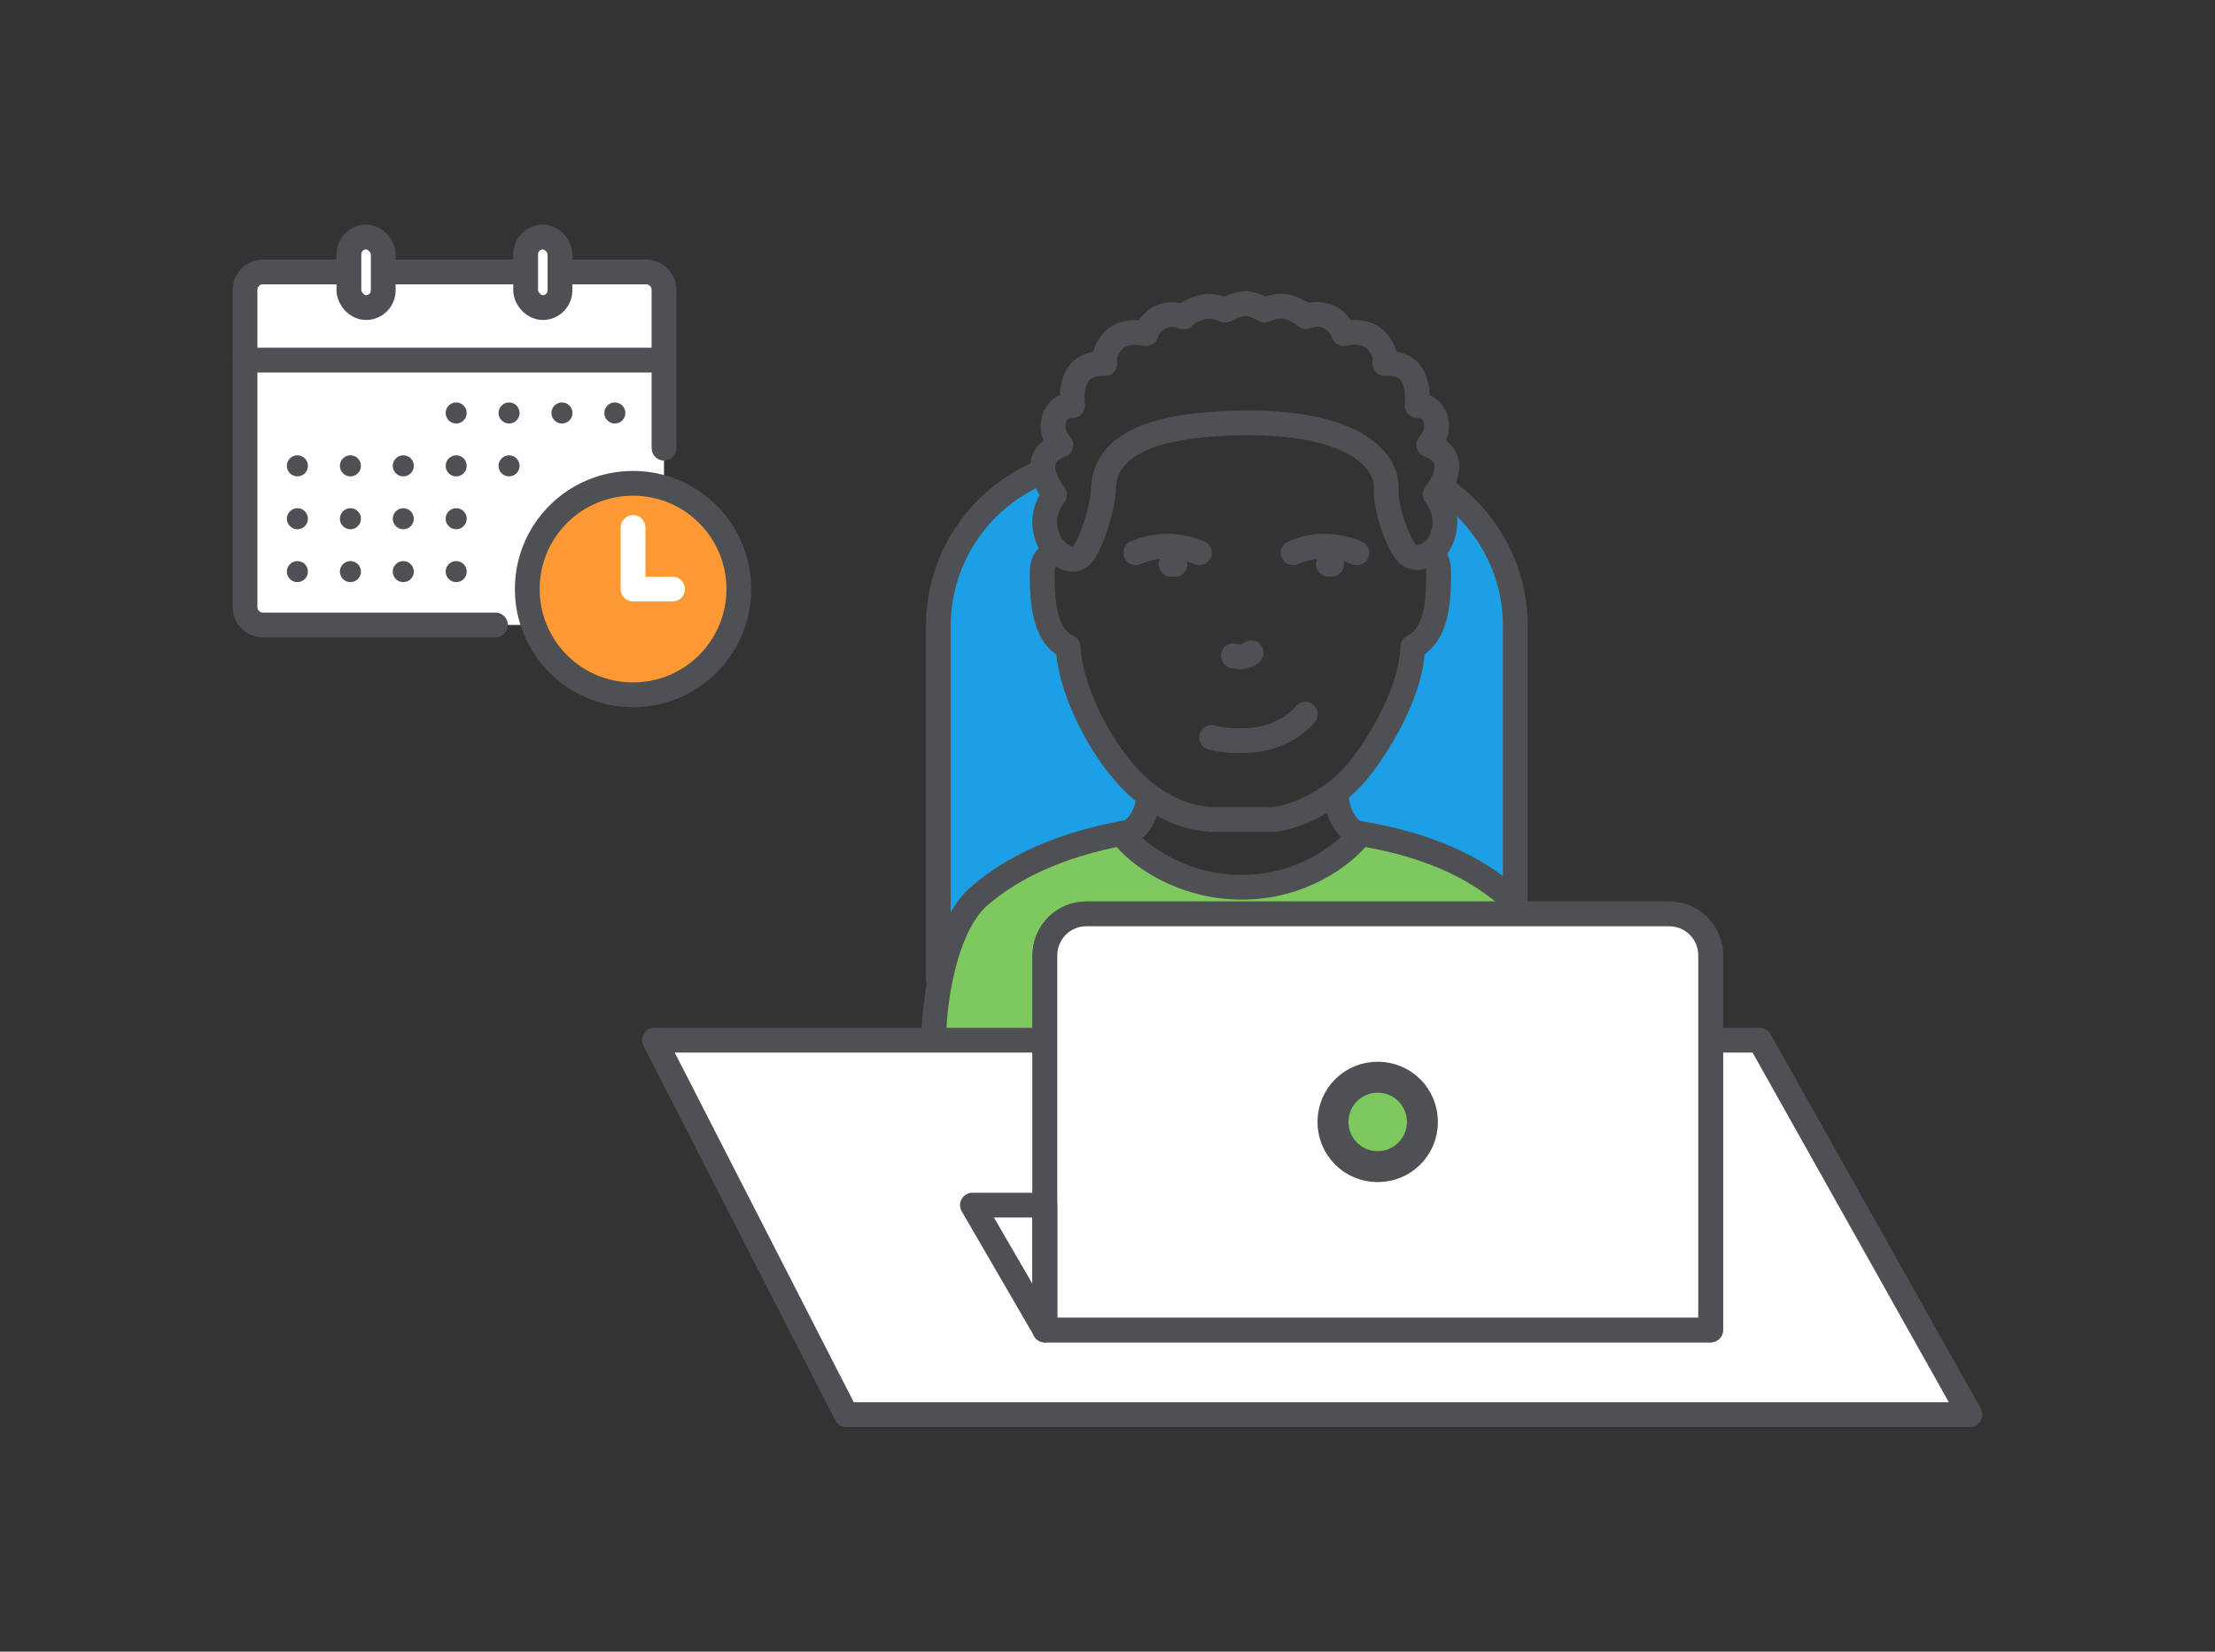
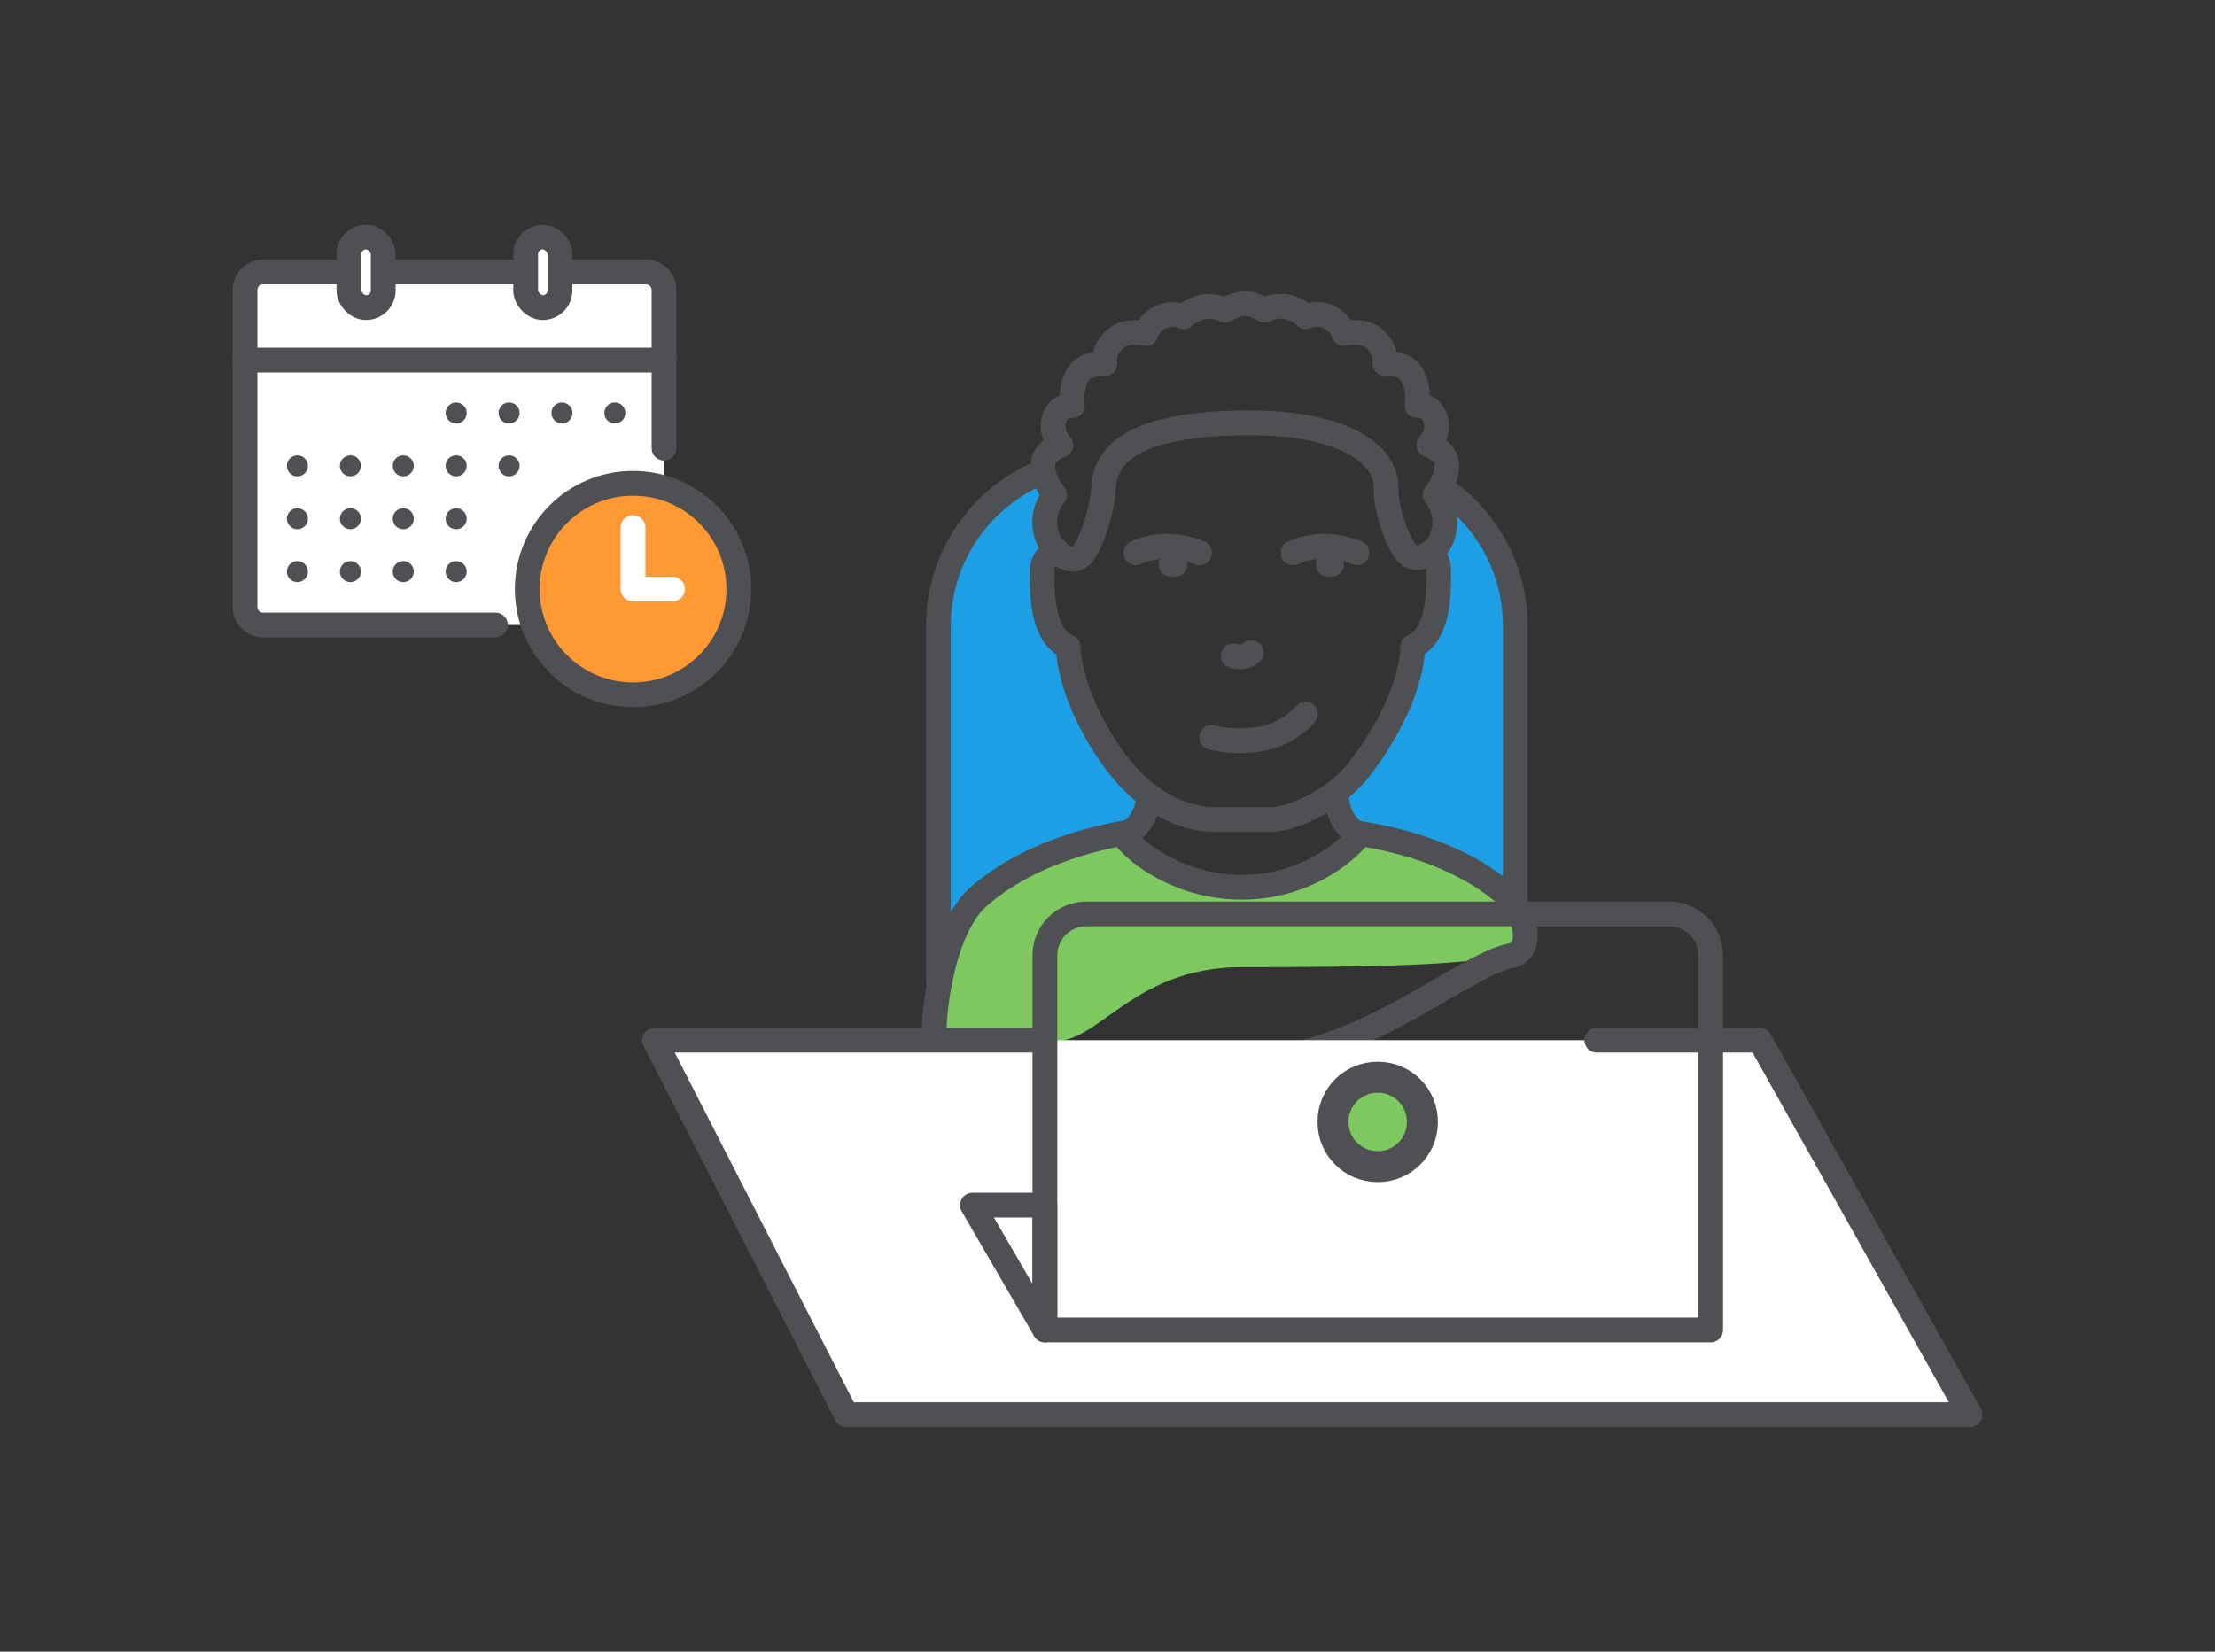
<svg xmlns="http://www.w3.org/2000/svg" id="Icon_1" data-name="Icon 1" viewBox="0 0 178.83 133.38">
  <rect x="0" y="0" width="178.83" height="133.38" fill="#333333" stroke="none" />
  <defs>
    <style> .cls-1 { fill: #1c9fe5; } .cls-2 { stroke: #fff; } .cls-2, .cls-3, .cls-4 { fill: none; } .cls-2, .cls-3, .cls-4, .cls-5 { stroke-linecap: round; stroke-linejoin: round; } .cls-2, .cls-3, .cls-5 { stroke-width: 2px; } .cls-6, .cls-5 { fill: #fff; } .cls-3, .cls-4, .cls-5 { stroke: #4f5054; } .cls-7 { fill: #f93; } .cls-4 { stroke-width: 3px; } .cls-8 { fill: #4f5054; } .cls-9 { fill: #7dc85f; } </style>
  </defs>
  <path class="cls-1" d="M116.24,39.31c-.22.38-.43.62-.43.62,0,0,.95,1.13.78,2.54s-.85,1.92-.85,1.92h-.38s.74.71.74,1.78c0,1.67.04,5.04-2.09,6.07-.13,3.72-2.73,7.87-4.32,9.88-.57.71-1.22,1.33-1.89,1.85h.05l.05.07c-.09,1.71,1.03,3.12,1.75,3.25,5.47.86,9.36,2.7,12.01,5.01.15.13.27.27.37.43-.09-.12-.2-.24-.33-.34-2.61-2.26-6.46-4.1-11.84-4.96l-.04-.04c-1.37,1.8-4.83,4.32-9.58,4.32s-8.42-2.56-9.66-4.32c-5.09.95-8.77,2.74-11.37,4.96-.66.57-.87,1.41-.68,2.14-.23-.75-.05-1.63.64-2.23,2.61-2.22,6.28-3.97,11.37-4.96.17-.04.34-.04.47-.09.64-.09,1.62-1.32,1.71-2.82l.05-.07s-.02-.02-.04-.02c-.74-.55-1.51-1.26-2.25-2.17-1.67-1.97-4.11-6.15-4.32-9.88-2.14-.94-2.09-4.4-2.09-6.07,0-.77.54-1.37,1.03-1.83-.16-.15-.65-.69-.8-1.87-.17-1.41.78-2.54.78-2.54,0,0-.71-.82-.9-1.84-4.95,2-8.43,6.83-8.43,12.45v26.07h46.58v-26.07c0-4.69-2.42-8.83-6.1-11.24Z" />
  <path class="cls-6" d="M43.83,50.47h-22.6c-.8,0-1.45-.65-1.45-1.45v-25.61c0-.8.65-1.45,1.45-1.45h30.93c.8,0,1.45.65,1.45,1.45v16.97" />
  <path class="cls-3" d="M116.82,39.7c3.35,2.45,5.52,6.4,5.52,10.84v26.07" />
  <path class="cls-3" d="M75.76,79.18v-28.64c0-5.62,3.48-10.46,8.43-12.46" />
  <path class="cls-7" d="M51.11,56.11c4.72,0,8.54-3.82,8.54-8.54s-3.82-8.54-8.54-8.54-8.54,3.82-8.54,8.54,3.82,8.54,8.54,8.54Z" />
  <path class="cls-3" d="M51.11,56.11c4.72,0,8.54-3.82,8.54-8.54s-3.82-8.54-8.54-8.54-8.54,3.82-8.54,8.54,3.82,8.54,8.54,8.54Z" />
  <polyline class="cls-2" points="51.11 42.6 51.11 47.57 54.3 47.57" />
  <path class="cls-3" d="M40,50.47h-18.77c-.8,0-1.45-.65-1.45-1.45v-25.61c0-.8.65-1.45,1.45-1.45h30.93c.8,0,1.45.65,1.45,1.45v12.78" />
  <line class="cls-3" x1="19.78" y1="29.08" x2="53.61" y2="29.08" />
  <path class="cls-8" d="M36.83,34.2c.47,0,.85-.38.85-.85s-.38-.85-.85-.85-.85.38-.85.85.38.85.85.85Z" />
  <path class="cls-8" d="M41.1,34.2c.47,0,.85-.38.85-.85s-.38-.85-.85-.85-.85.38-.85.85.38.85.85.85Z" />
  <path class="cls-8" d="M45.37,34.2c.47,0,.85-.38.85-.85s-.38-.85-.85-.85-.85.38-.85.85.38.85.85.85Z" />
  <path class="cls-8" d="M49.64,34.2c.47,0,.85-.38.85-.85s-.38-.85-.85-.85-.85.38-.85.85.38.85.85.85Z" />
  <path class="cls-8" d="M24.01,38.47c.47,0,.85-.38.85-.85s-.38-.85-.85-.85-.85.38-.85.85.38.85.85.85Z" />
  <path class="cls-8" d="M28.29,38.47c.47,0,.85-.38.85-.85s-.38-.85-.85-.85-.85.38-.85.85.38.85.85.85Z" />
  <path class="cls-8" d="M32.56,38.47c.47,0,.85-.38.85-.85s-.38-.85-.85-.85-.85.38-.85.85.38.85.85.85Z" />
  <path class="cls-8" d="M36.83,38.47c.47,0,.85-.38.85-.85s-.38-.85-.85-.85-.85.38-.85.85.38.85.85.85Z" />
  <path class="cls-8" d="M24.01,42.74c.47,0,.85-.38.85-.85s-.38-.85-.85-.85-.85.38-.85.85.38.85.85.85Z" />
  <path class="cls-8" d="M28.29,42.74c.47,0,.85-.38.85-.85s-.38-.85-.85-.85-.85.38-.85.85.38.85.85.85Z" />
  <path class="cls-8" d="M32.56,42.74c.47,0,.85-.38.85-.85s-.38-.85-.85-.85-.85.38-.85.85.38.85.85.85Z" />
  <path class="cls-8" d="M36.83,42.74c.47,0,.85-.38.85-.85s-.38-.85-.85-.85-.85.38-.85.85.38.85.85.85Z" />
  <path class="cls-8" d="M24.01,47.01c.47,0,.85-.38.85-.85s-.38-.85-.85-.85-.85.38-.85.85.38.85.85.85Z" />
  <path class="cls-8" d="M28.29,47.01c.47,0,.85-.38.85-.85s-.38-.85-.85-.85-.85.38-.85.85.38.85.85.85Z" />
  <path class="cls-8" d="M32.56,47.01c.47,0,.85-.38.85-.85s-.38-.85-.85-.85-.85.38-.85.85.38.85.85.85Z" />
  <path class="cls-8" d="M36.83,47.01c.47,0,.85-.38.85-.85s-.38-.85-.85-.85-.85.38-.85.85.38.85.85.85Z" />
  <path class="cls-8" d="M41.1,38.47c.47,0,.85-.38.85-.85s-.38-.85-.85-.85-.85.38-.85.85.38.85.85.85Z" />
  <rect class="cls-5" x="28.17" y="19.14" width="2.77" height="5.7" rx="1.39" ry="1.39" />
  <rect class="cls-5" x="42.44" y="19.14" width="2.77" height="5.7" rx="1.39" ry="1.39" />
  <path class="cls-9" d="M122.03,73.12c.65,1.18.73,3.83-.69,4.08-3.98.81-11.92.9-21.07.9s-11.76,6.71-15.69,5.9c-.79-.16-4.38.66-4.6,0,.08,3.12-5.52,2.97-4.51,0,.7-8.53,2.99-10.84,3.65-11.42,2.61-2.22,6.28-4.02,11.37-4.96,1.24,1.76,4.91,4.32,9.66,4.32s8.21-2.52,9.58-4.32l.04.04c5.38.86,9.24,2.7,11.84,4.96.13.1.24.22.33.34.04.05.07.1.1.15Z" />
  <path class="cls-3" d="M105.39,57.67s-1.37,1.79-4.19,2.09c-2.09.21-3.38-.21-3.38-.21" />
  <path class="cls-3" d="M101.02,52.71s-.3.3-.81.34c-.38,0-.64-.09-.64-.09" />
  <path class="cls-3" d="M107.91,64.04c-.09,1.71,1.03,3.12,1.75,3.25,5.47.86,9.36,2.7,12.01,5.01.15.13.27.27.37.43.04.05.07.1.1.15,1.44,2.01,1.28,4.04-.14,4.29-3.98.81-12.34,8.46-21.49,8.46s-19.3,1.46-23.23.65c-.79-.16-.24-1.06-.47-1.72-.01-.02-3.4,8.13-1.35-.54-.23-.75.3-9,3.72-11.76,2.61-2.22,6.28-3.97,11.37-4.96.17-.04.34-.04.47-.09.64-.09,1.62-1.32,1.71-2.82" />
  <path class="cls-3" d="M109.83,67.33c-1.37,1.79-4.83,4.32-9.58,4.32s-8.42-2.56-9.66-4.32" />
  <path class="cls-3" d="M85.22,44.39c-.51.51-1.08.71-1.08,1.78,0,1.67-.04,5.13,2.09,6.07.21,3.72,2.65,7.91,4.32,9.88.74.91,1.51,1.62,2.25,2.17,2.23,1.65,4.29,1.89,5.31,1.89h4.53c.96,0,3.2-.67,5.21-2.21.67-.52,1.32-1.14,1.89-1.85,1.58-2.01,4.19-6.15,4.32-9.88,2.14-1.03,2.09-4.4,2.09-6.07,0-1.07-.57-1.53-.57-1.53" />
  <path class="cls-3" d="M100.51,24.51c.72,0,1.59.53,1.59.53,0,0,1.01-.53,2-.21s1.33.74,1.33.74c0,0,.91-.42,1.85.02s1.2,1.34,1.2,1.34c0,0,1.66-.42,2.6.53s.72,1.89.72,1.89c0,0,1.56-.15,2.19.92s.42,2.48.42,2.48c0,0,1.09-.15,1.48,1.05s-.54,2.13-.54,2.13c0,0,1.46.45,1.46,1.68s-.95,2.33-.95,2.33c0,0,.95,1.13.78,2.54s-.85,1.92-.85,1.92c0,0-1.28,1.15-2.12.35s-1.83-3.8-1.76-5.26c.13-2.5-2.92-5.42-11.41-5.34-8.49.08-11.31,2.25-11.41,5.34-.05,1.46-.99,4.62-1.83,5.42s-2.05-.5-2.05-.5c0,0-.68-.51-.85-1.92s.78-2.54.78-2.54c0,0-.95-1.1-.95-2.33s1.46-1.68,1.46-1.68c0,0-.93-.93-.54-2.13s1.48-1.05,1.48-1.05c0,0-.22-1.41.42-2.48s2.19-.92,2.19-.92c0,0-.22-.94.72-1.89s2.6-.53,2.6-.53c0,0,.25-.9,1.2-1.34s1.85-.02,1.85-.02c0,0,.34-.43,1.33-.74s2,.21,2,.21c0,0,.88-.52,1.59-.53Z" />
  <line class="cls-3" x1="94.55" y1="45.57" x2="94.86" y2="45.57" />
  <line class="cls-3" x1="107.25" y1="45.57" x2="107.5" y2="45.57" />
  <path class="cls-3" d="M91.7,44.64c1.64-.71,3.36-.71,5.14,0" />
  <path class="cls-3" d="M104.4,44.64c1.65-.71,3.36-.71,5.15,0" />
  <path class="cls-5" d="M128.92,84h13.16l16.97,30.24h-90.73l-15.48-30.24h31.51" />
  <path class="cls-3" d="M138.11,77.16v30.24h-53.75v-30.24c0-1.87,1.49-3.36,3.36-3.36h47.03c1.87,0,3.36,1.49,3.36,3.36Z" />
-   <path class="cls-5" d="M138.11,77.16v30.24h-53.75v-30.24c0-1.87,1.49-3.36,3.36-3.36h47.03c1.87,0,3.36,1.49,3.36,3.36Z" />
  <path class="cls-3" d="M78.51,97.32l5.85,10.08v-10.08h-5.85Z" />
  <path class="cls-4" d="M114.59,90.62c-.01,1.87-1.51,3.35-3.38,3.34s-3.35-1.51-3.34-3.38,1.51-3.35,3.38-3.34,3.35,1.51,3.34,3.38Z" />
  <path class="cls-9" d="M111.21,93.96c1.86.01,3.37-1.48,3.38-3.34s-1.48-3.37-3.34-3.38-3.37,1.48-3.38,3.34,1.48,3.37,3.34,3.38Z" />
  <path class="cls-3" d="M111.21,93.96c1.86.01,3.37-1.48,3.38-3.34s-1.48-3.37-3.34-3.38-3.37,1.48-3.38,3.34,1.48,3.37,3.34,3.38Z" />
</svg>